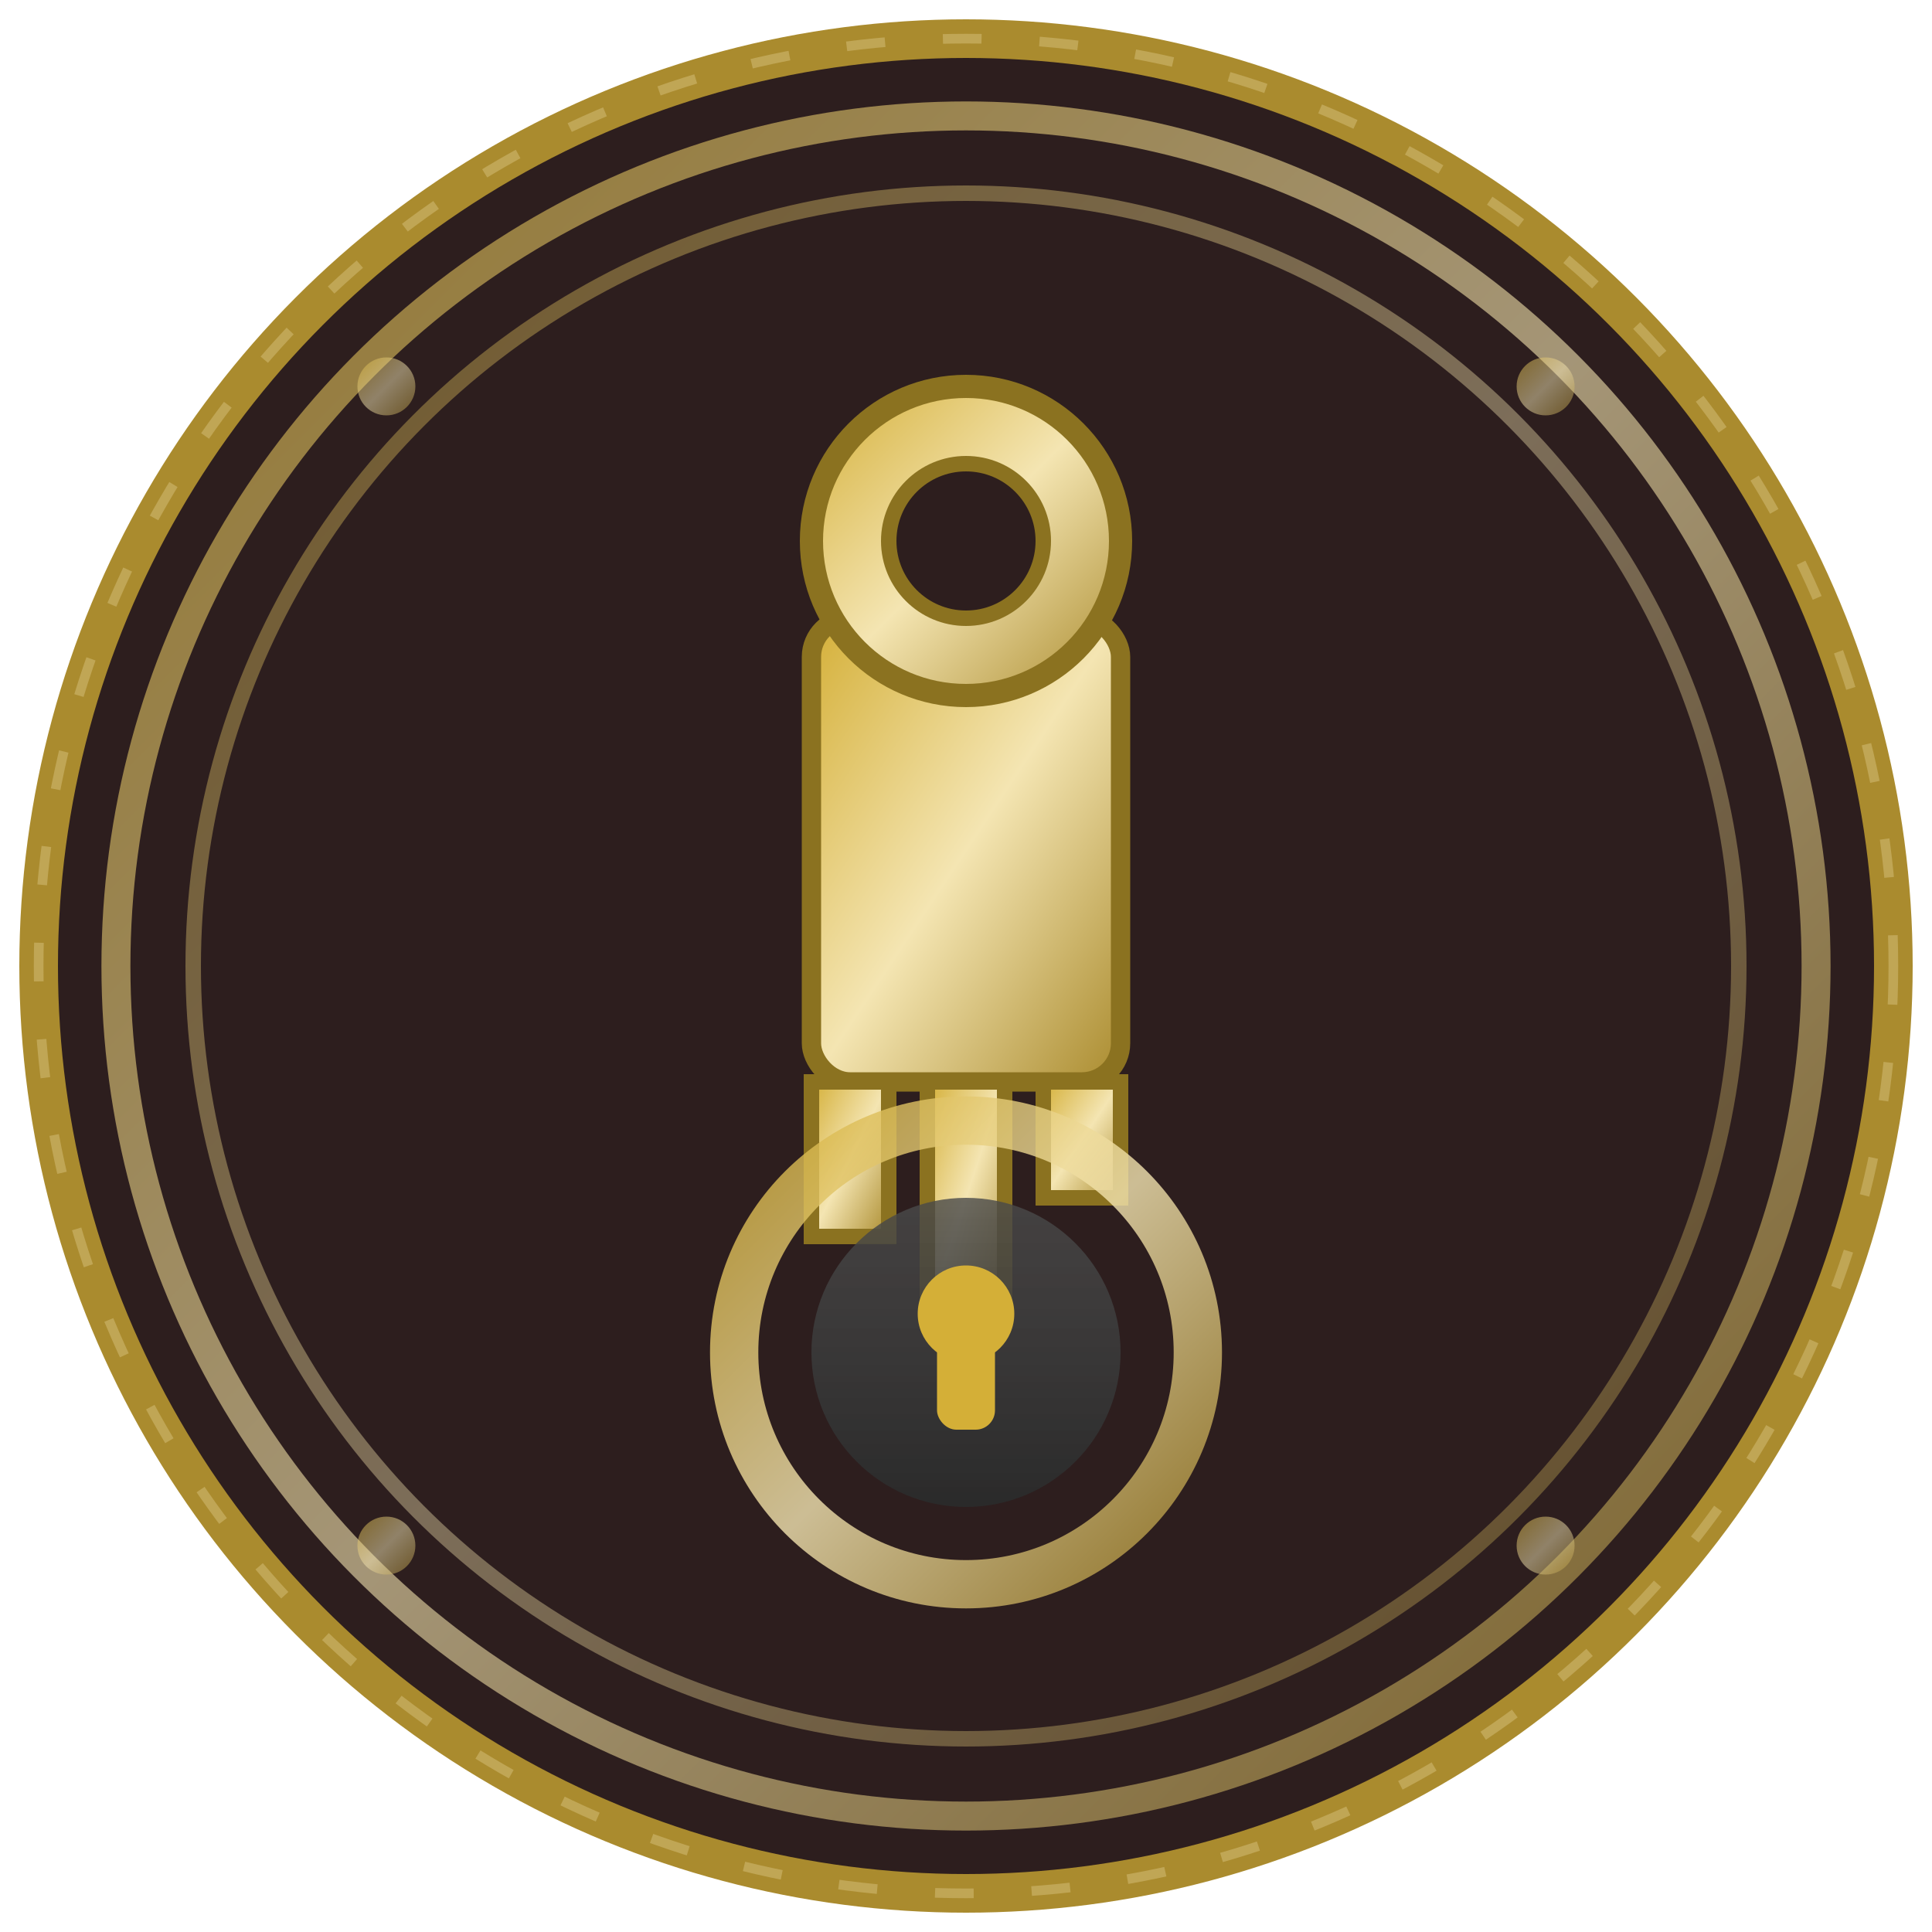
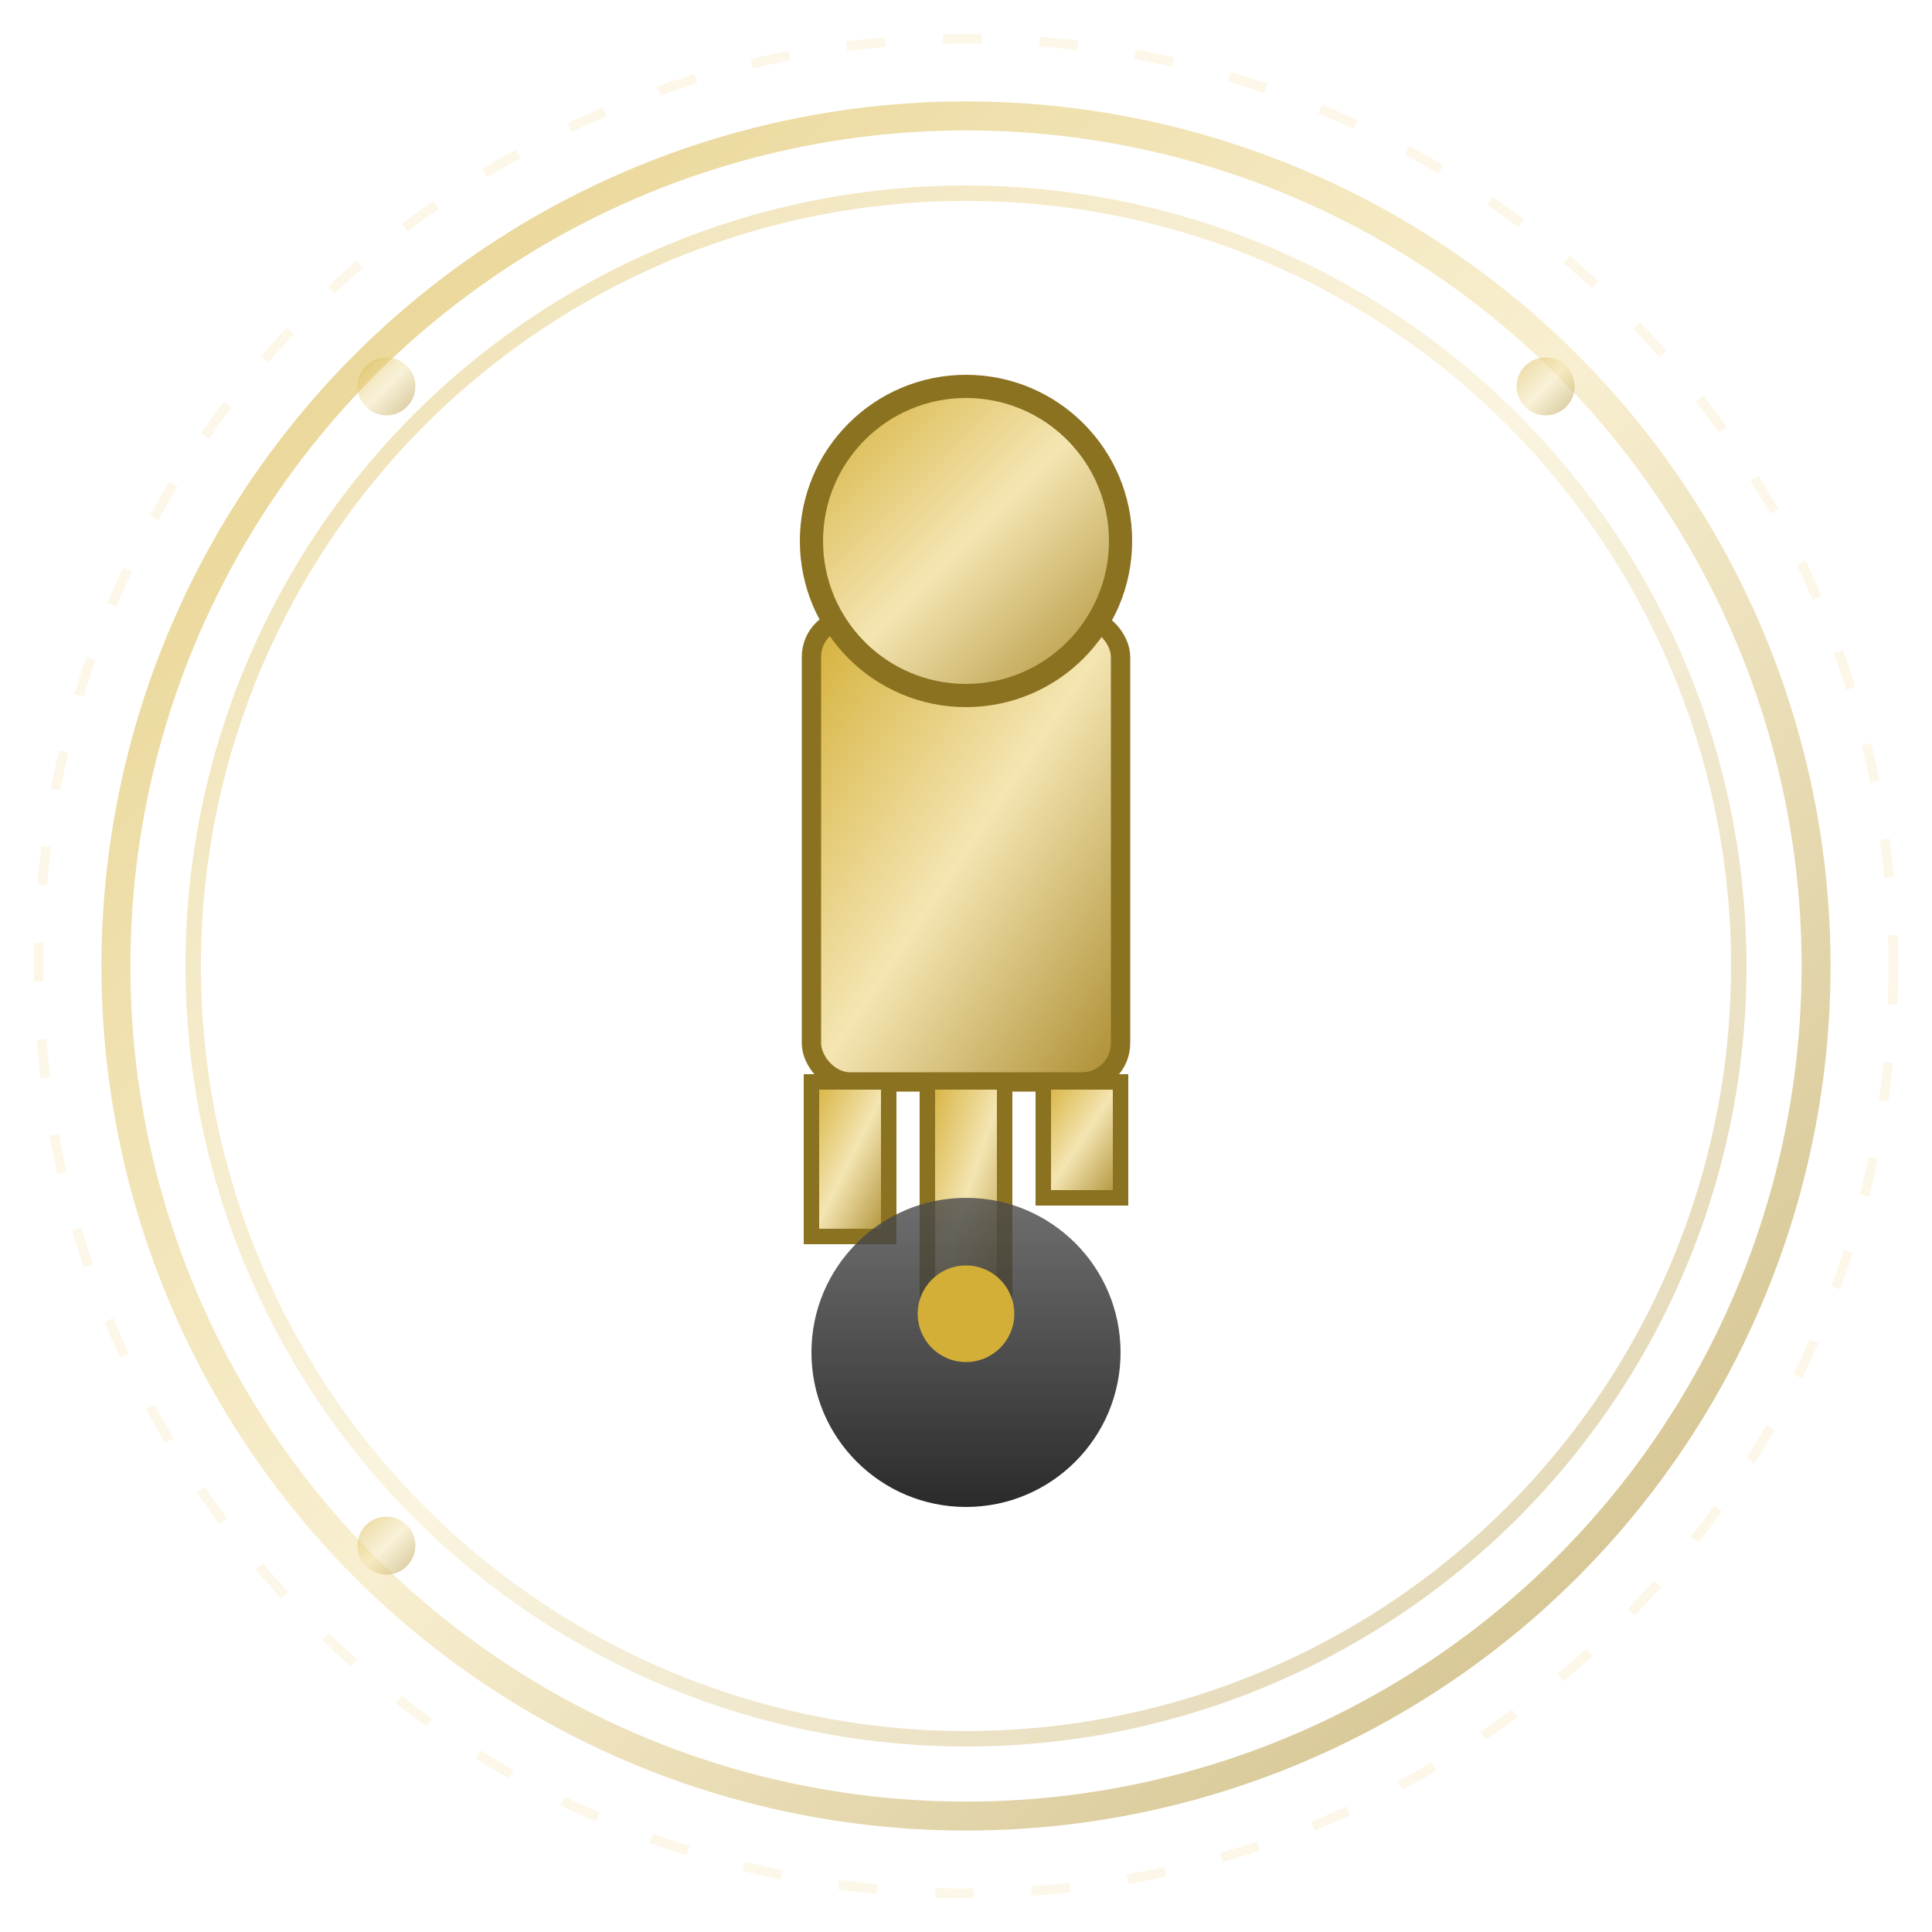
<svg xmlns="http://www.w3.org/2000/svg" viewBox="0 0 100 100">
  <defs>
    <linearGradient id="vintageGold" x1="0%" y1="0%" x2="100%" y2="100%">
      <stop offset="0%" style="stop-color:#d4af37;stop-opacity:1" />
      <stop offset="50%" style="stop-color:#f4e5b2;stop-opacity:1" />
      <stop offset="100%" style="stop-color:#aa8b2e;stop-opacity:1" />
    </linearGradient>
    <linearGradient id="shadow" x1="0%" y1="0%" x2="0%" y2="100%">
      <stop offset="0%" style="stop-color:#4a4a4a;stop-opacity:0.8" />
      <stop offset="100%" style="stop-color:#2a2a2a;stop-opacity:1" />
    </linearGradient>
    <filter id="glow">
      <feGaussianBlur stdDeviation="1.5" result="coloredBlur" />
      <feMerge>
        <feMergeNode in="coloredBlur" />
        <feMergeNode in="SourceGraphic" />
      </feMerge>
    </filter>
  </defs>
-   <circle cx="50" cy="50" r="48" fill="#2d1e1e" stroke="#aa8b2e" stroke-width="2" />
  <circle cx="50" cy="50" r="44" fill="none" stroke="url(#vintageGold)" stroke-width="1.5" opacity="0.6" />
  <circle cx="50" cy="50" r="40" fill="none" stroke="url(#vintageGold)" stroke-width="0.8" opacity="0.4" />
  <g filter="url(#glow)">
    <rect x="42" y="32" width="16" height="24" rx="2" fill="url(#vintageGold)" stroke="#8b7220" stroke-width="1" />
    <circle cx="50" cy="28" r="8" fill="url(#vintageGold)" stroke="#8b7220" stroke-width="1.2" />
-     <circle cx="50" cy="28" r="4" fill="#2d1e1e" stroke="#8b7220" stroke-width="0.8" />
    <g fill="url(#vintageGold)" stroke="#8b7220" stroke-width="0.8">
      <rect x="42" y="56" width="4" height="8" />
      <rect x="48" y="56" width="4" height="12" />
      <rect x="54" y="56" width="4" height="6" />
    </g>
-     <circle cx="50" cy="70" r="12" fill="none" stroke="url(#vintageGold)" stroke-width="2.5" opacity="0.8" />
    <circle cx="50" cy="70" r="8" fill="url(#shadow)" />
    <g fill="#d4af37">
      <circle cx="50" cy="68" r="2.5" />
-       <rect x="48.5" y="68" width="3" height="6" rx="1" />
    </g>
  </g>
  <g fill="url(#vintageGold)" opacity="0.5">
    <circle cx="20" cy="20" r="1.5" />
    <circle cx="80" cy="20" r="1.5" />
    <circle cx="20" cy="80" r="1.5" />
-     <circle cx="80" cy="80" r="1.5" />
  </g>
  <circle cx="50" cy="50" r="48" fill="none" stroke="#f4e5b2" stroke-width="0.5" opacity="0.3" stroke-dasharray="2,3" />
</svg>